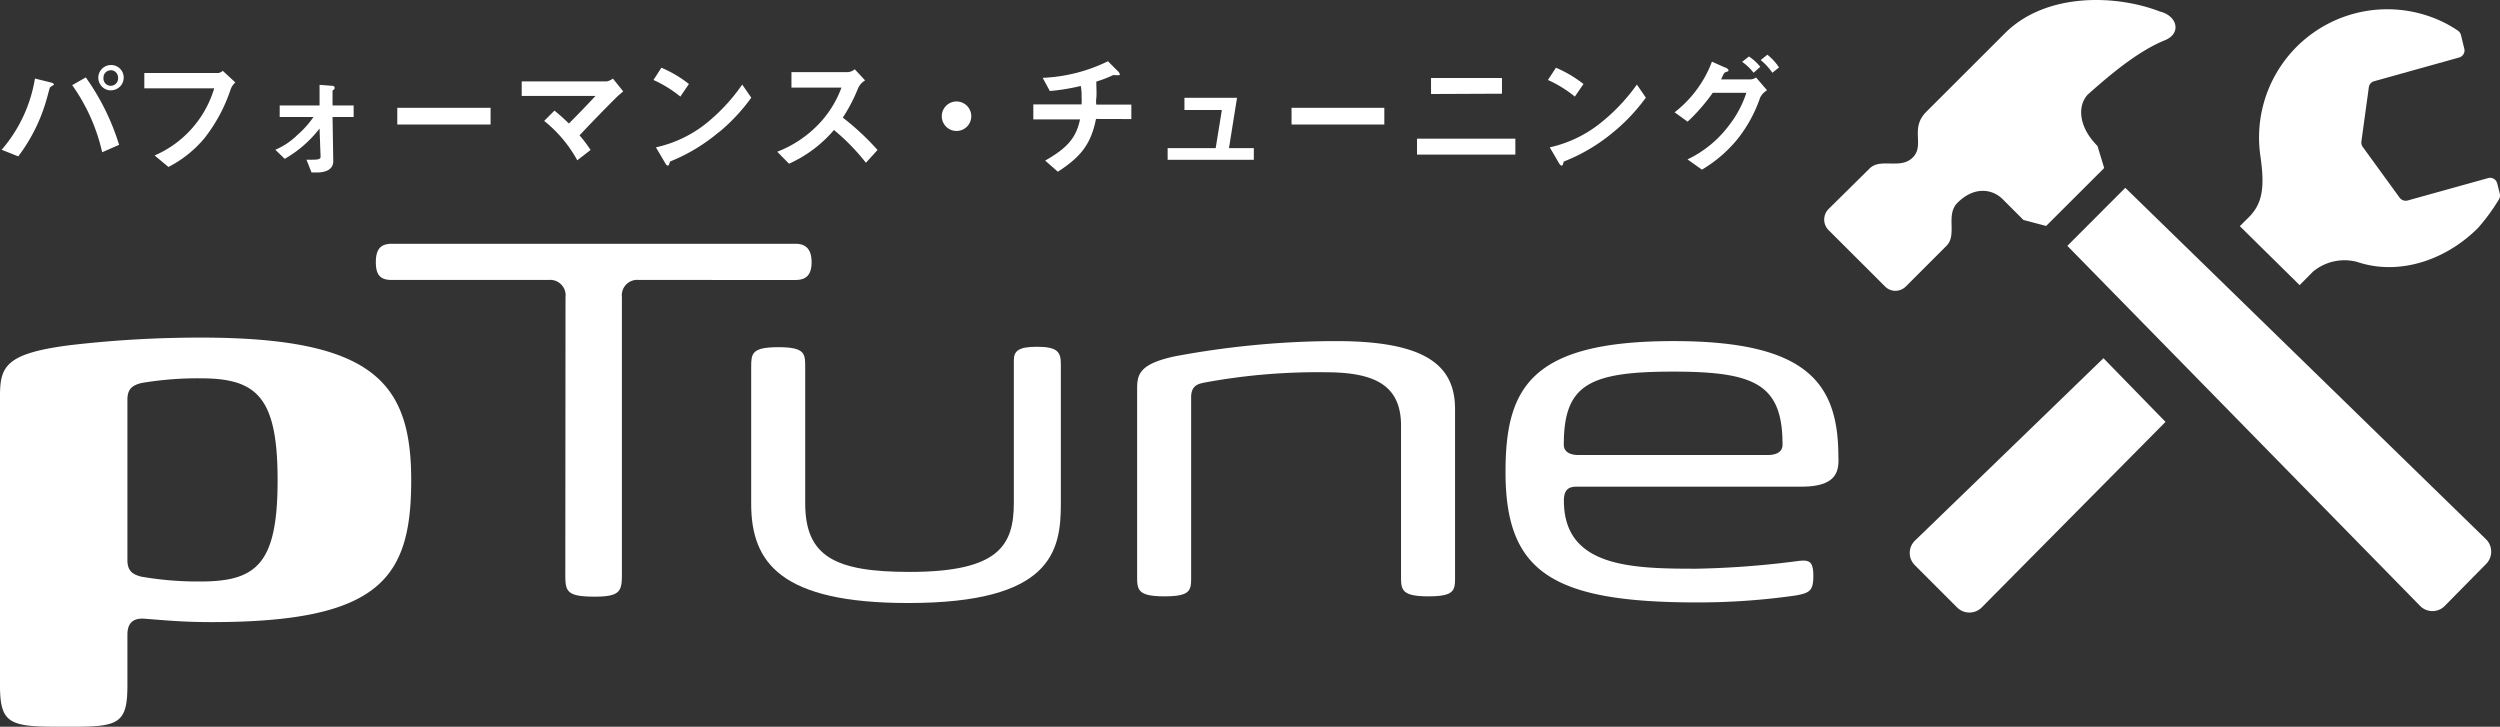
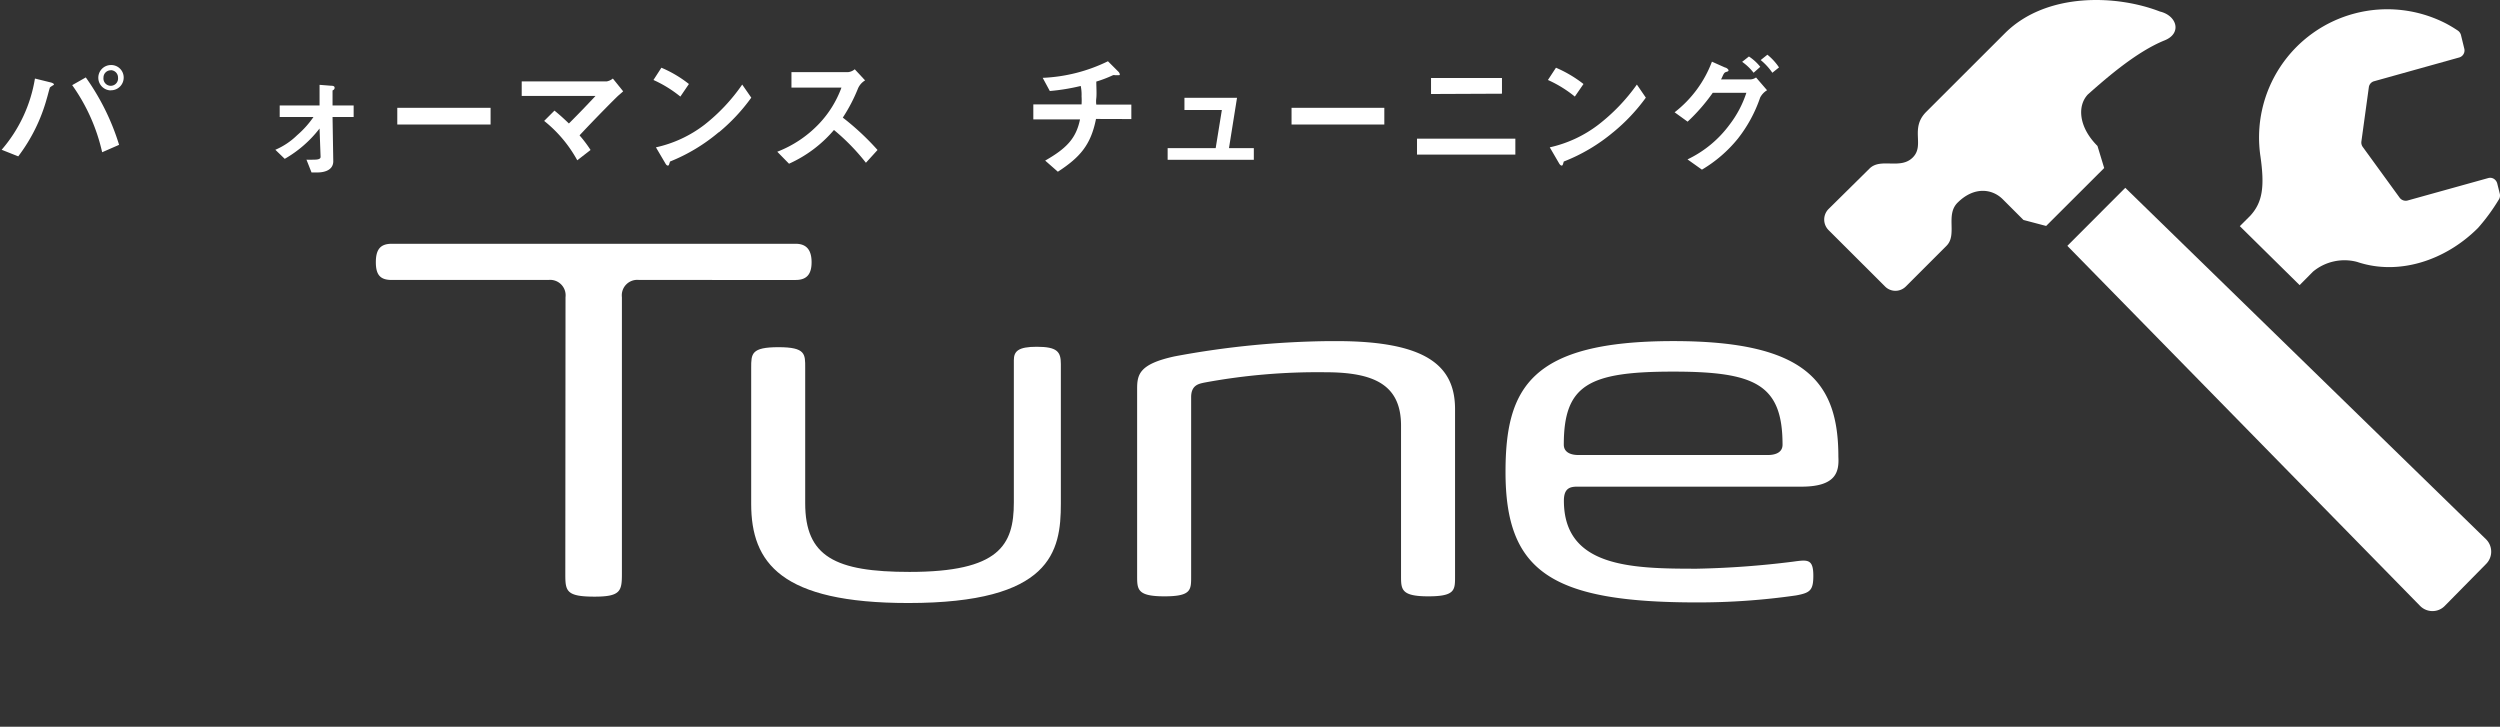
<svg xmlns="http://www.w3.org/2000/svg" width="370" height="107.557" viewBox="0 0 370 107.557">
  <rect x="0" y="0" width="370" height="107.557" fill="#333333" stroke="none" />
  <g id="logo_hd" transform="translate(0 -0.001)">
    <g id="ロゴ" transform="translate(0 0.001)">
      <path id="パス_1" data-name="パス 1" d="M7.788,9.3a3.709,3.709,0,0,0-.473.32c-.061.076-.381,1.388-.473,1.648a25.189,25.189,0,0,1-4.226,8.559L.16,18.851A21.359,21.359,0,0,0,5.088,8.309l2.35.58S7.9,9,7.9,9.194A.2.2,0,0,1,7.788,9.3Zm7.247,9.917A27.462,27.462,0,0,0,10.6,9.286l2.014-1.144a34.785,34.785,0,0,1,4.928,9.978ZM16.3,10.064a1.877,1.877,0,0,1,0-3.753,1.846,1.846,0,0,1,1.922,1.846A1.877,1.877,0,0,1,16.3,10.048Zm0-2.975a1.068,1.068,0,0,0-1.068,1.083,1.083,1.083,0,1,0,2.151,0,1.083,1.083,0,0,0-1.083-1.1Z" transform="translate(0.084 3.315)" fill="#fff" />
-       <path id="パス_2" data-name="パス 2" d="M26.785,9.586a23.785,23.785,0,0,1-3.89,7.262A17.057,17.057,0,0,1,17.57,21.1L15.526,19.4a15.714,15.714,0,0,0,8.818-9.932H14V7.19H24.969a1.16,1.16,0,0,0,.641-.32l1.861,1.724A2.441,2.441,0,0,0,26.785,9.586Z" transform="translate(7.359 3.61)" fill="#fff" />
      <path id="パス_3" data-name="パス 3" d="M35.177,12.99l.107,6.545c0,1.526-1.724,1.663-2.319,1.663h-.9l-.748-1.892a9.627,9.627,0,0,0,1.007,0c.427,0,1.083,0,1.083-.412l-.153-4.2A17.438,17.438,0,0,1,28.1,19.184L26.71,17.842a10.542,10.542,0,0,0,3.219-2.151,14.112,14.112,0,0,0,2.426-2.7h-5V11.281h5.9V8.23l1.739.137c.122,0,.488,0,.488.29s-.214.336-.305.412v2.212H38.3V12.99Z" transform="translate(14.04 4.325)" fill="#fff" />
      <path id="パス_4" data-name="パス 4" d="M38.54,12.932V10.46H52.347v2.472Z" transform="translate(20.259 5.497)" fill="#fff" />
      <path id="パス_5" data-name="パス 5" d="M64.814,10.229c-.488.458-3.25,3.234-5.645,5.8A18.307,18.307,0,0,1,60.8,18.193l-1.968,1.526a19.254,19.254,0,0,0-4.9-5.828l1.526-1.526c.732.6,1.3,1.1,2.136,1.907,1.526-1.526,2.609-2.655,3.936-4.074H50.61V8.047H63.181A2.029,2.029,0,0,0,64.1,7.62l1.526,1.892C65.317,9.8,65.027,10.031,64.814,10.229Z" transform="translate(26.603 4.004)" fill="#fff" />
      <path id="パス_6" data-name="パス 6" d="M67.372,10.842A18.018,18.018,0,0,0,63.39,8.386L64.565,6.57a17.637,17.637,0,0,1,4.074,2.411Zm5.675,5.279a26.424,26.424,0,0,1-7.2,4.333c-.107.259-.137.6-.305.6s-.275-.122-.412-.366l-1.373-2.334a18.2,18.2,0,0,0,7.2-3.356,27.1,27.1,0,0,0,5.569-5.935l1.343,1.938a27.461,27.461,0,0,1-4.791,5.126Z" transform="translate(33.321 3.452)" fill="#fff" />
      <path id="パス_7" data-name="パス 7" d="M88.521,20.558a31.322,31.322,0,0,0-4.73-4.852A18.9,18.9,0,0,1,77.139,20.7L75.4,18.925a16.95,16.95,0,0,0,6.194-4.15A15.516,15.516,0,0,0,84.9,9.436h-7.4V7.147h8.361a1.831,1.831,0,0,0,1.007-.427L88.4,8.368a2.594,2.594,0,0,0-1.037,1.159A24.412,24.412,0,0,1,85.1,13.875a38.248,38.248,0,0,1,5.141,4.791Z" transform="translate(39.635 3.531)" fill="#fff" />
-       <path id="パス_8" data-name="パス 8" d="M93.359,14.2A2.182,2.182,0,1,1,95.4,13.17,2.182,2.182,0,0,1,93.359,14.2Z" transform="translate(48.024 5.174)" fill="#fff" />
      <path id="パス_9" data-name="パス 9" d="M109.516,14.484c-.763,3.845-2.365,5.675-5.645,7.811l-1.877-1.648c3.143-1.8,4.577-3.265,5.157-6.1H100.24V12.333h7.14a9.491,9.491,0,0,0,0-1.205,6.483,6.483,0,0,0-.122-1.526,30.8,30.8,0,0,1-4.577.748L101.628,8.4a24.258,24.258,0,0,0,9.657-2.456l1.526,1.526a.778.778,0,0,1,.229.4.122.122,0,0,1-.092.137h-.626a.58.58,0,0,0-.29,0,18.307,18.307,0,0,1-2.472.946c0,.7.076,1.785,0,2.472a3.5,3.5,0,0,0,0,.931h5.187V14.5Z" transform="translate(52.692 3.121)" fill="#fff" />
-       <path id="パス_10" data-name="パス 10" d="M113.27,18.659V16.935h7.11l.915-5.645h-5.538V9.49h7.781l-1.19,7.445h3.677v1.724Z" transform="translate(59.541 4.987)" fill="#fff" />
+       <path id="パス_10" data-name="パス 10" d="M113.27,18.659V16.935h7.11l.915-5.645h-5.538V9.49h7.781l-1.19,7.445h3.677v1.724" transform="translate(59.541 4.987)" fill="#fff" />
      <path id="パス_11" data-name="パス 11" d="M125.29,12.932V10.46h13.731v2.472Z" transform="translate(65.859 5.497)" fill="#fff" />
      <path id="パス_12" data-name="パス 12" d="M137.46,18.906V16.541h14.555v2.365Zm2.075-8.971V7.57h10.5V9.889Z" transform="translate(72.257 3.978)" fill="#fff" />
      <path id="パス_13" data-name="パス 13" d="M154.142,10.842a17.667,17.667,0,0,0-3.982-2.456l1.19-1.816a18.308,18.308,0,0,1,4.074,2.411Zm5.675,5.279a26.211,26.211,0,0,1-7.308,4.333c-.092.259-.137.6-.29.6s-.29-.122-.427-.366l-1.358-2.334a18.384,18.384,0,0,0,7.2-3.356,27.874,27.874,0,0,0,5.691-5.935l1.327,1.938a27.463,27.463,0,0,1-4.836,5.126Z" transform="translate(78.933 3.452)" fill="#fff" />
      <path id="パス_14" data-name="パス 14" d="M175.113,11.641a20.52,20.52,0,0,1-3.311,6.1,19.834,19.834,0,0,1-5.309,4.577L164.357,20.8a16.584,16.584,0,0,0,6.225-5.141,15.776,15.776,0,0,0,2.487-4.714h-4.974a27.46,27.46,0,0,1-3.723,4.272l-1.922-1.388a17.072,17.072,0,0,0,5.523-7.491l1.953.87c.153,0,.5.244.5.412s-.122.153-.442.275-.458.763-.671,1.068h4.348a1.526,1.526,0,0,0,.839-.29l1.632,1.892a2.746,2.746,0,0,0-1.022,1.083Zm-.976-3.662a7.72,7.72,0,0,0-1.694-1.617l1.007-.793A7.292,7.292,0,0,1,175.128,7.1Zm2.777,0A8.834,8.834,0,0,0,175.189,6.1l.992-.793A8.36,8.36,0,0,1,177.9,7.187Z" transform="translate(85.393 2.79)" fill="#fff" />
-       <path id="パス_15" data-name="パス 15" d="M0,41.416c0-4.379.809-6.316,10.3-7.537A165.639,165.639,0,0,1,29.674,32.75c25.585,0,31.184,6.637,31.184,21.115S56.281,74.858,31.291,74.858c-4.379,0-7.232-.305-9.886-.5-1.327-.107-2.548.305-2.548,2.35v7.537c0,5.6-1.327,6.1-8.055,6.1H8.559c-7.14,0-8.559-.519-8.559-6.1Zm29.674-2.639a49.736,49.736,0,0,0-8.773.7c-1.129.305-2.044.717-2.044,2.456V65.689c0,1.724.915,2.136,2.044,2.441a49.14,49.14,0,0,0,8.773.717c8.345,0,11.412-2.655,11.412-14.982S38.019,38.776,29.674,38.776Z" transform="translate(0 17.214)" fill="#fff" />
      <path id="パス_16" data-name="パス 16" d="M64.532,31.553A2.288,2.288,0,0,0,62,29.005H38.81c-1.693,0-2.35-.748-2.35-2.624s.656-2.731,2.35-2.731H98.6c1.693,0,2.35,1.037,2.35,2.731s-.656,2.624-2.35,2.624H75.425a2.288,2.288,0,0,0-2.548,2.548V72.486c0,2.548-.183,3.387-4.043,3.387-4.241,0-4.333-.839-4.333-3.387Z" transform="translate(19.165 12.43)" fill="#fff" />
      <path id="パス_17" data-name="パス 17" d="M72.87,36.752c0-2.075,0-3.051,4.043-3.051s3.951,1.037,3.951,3.051V56.8c0,7.9,4.44,10.161,15.44,10.161,13.273,0,15.44-3.951,15.44-10.268V35.623c0-1.327.656-1.983,3.387-1.983,3.051,0,3.57.748,3.57,2.548v20.7c0,7.049-1.4,14.677-22.58,14.677-18.827,0-23.251-5.935-23.251-14.677Z" transform="translate(38.305 17.682)" fill="#fff" />
      <path id="パス_18" data-name="パス 18" d="M138.825,33.09h.946c13.365,0,17.591,3.662,17.591,10.069V67.814c0,2.075.092,3.051-3.951,3.051s-4.043-1.022-4.043-3.051V45.6c0-6.026-3.951-7.9-11.2-7.9a91.905,91.905,0,0,0-17.881,1.526c-.854.183-1.983.366-1.983,2.166V67.814c0,2.075.092,3.051-3.951,3.051s-4.043-1.022-4.043-3.051V40.139c0-2.151.366-3.662,5.553-4.791a131.113,131.113,0,0,1,22.961-2.258Z" transform="translate(57.985 17.393)" fill="#fff" />
      <path id="パス_19" data-name="パス 19" d="M189.852,54.632h-33.2c-1.129,0-1.968.29-1.968,2.075,0,9.886,10.069,10.069,19.666,10.069a133.674,133.674,0,0,0,14.2-1.037c2.166-.29,3.051-.473,3.051,2.075,0,2.166-.473,2.533-2.548,2.914a101.776,101.776,0,0,1-14.677,1.037c-21.558,0-28.331-4.577-28.331-19.3,0-12.419,3.677-19.376,24.853-19.376,19.666,0,24.41,6.1,24.41,17.118C195.42,52.374,195.039,54.632,189.852,54.632Zm-19.01-17.026c-12.51,0-16.172,1.968-16.172,10.817,0,1.129,1.037,1.526,2.151,1.526h28.042c1.144,0,2.182-.381,2.182-1.526C187.044,39.482,182.986,37.606,170.842,37.606Z" transform="translate(76.772 17.393)" fill="#fff" />
      <path id="パス_20" data-name="パス 20" d="M226.129,41.727l1.983-2a7.293,7.293,0,0,1,6.53-1.434c6.1,2.06,13.029-.168,17.881-5.019a28.758,28.758,0,0,0,3.051-4.15,1.144,1.144,0,0,0,.183-.915l-.381-1.526a1.16,1.16,0,0,0-.5-.687,1.053,1.053,0,0,0-.854-.107l-11.9,3.311a1.114,1.114,0,0,1-1.19-.412l-5.477-7.537a1.129,1.129,0,0,1-.183-.793l1.1-8.01a1.068,1.068,0,0,1,.793-.9l12.571-3.509a1.083,1.083,0,0,0,.763-1.312L250.005,4.7a1.175,1.175,0,0,0-.5-.671,19.4,19.4,0,0,0-1.709-1.022,18.979,18.979,0,0,0-27.462,19.681c.626,4.424.336,6.774-1.526,8.788L217.28,33Z" transform="translate(114.215 0.471)" fill="#fff" />
-       <path id="パス_21" data-name="パス 21" d="M213.929,34.75c-13.35,12.938-27.9,27-27.9,27a2.548,2.548,0,0,0,0,3.646l6.24,6.24a2.578,2.578,0,0,0,3.646,0l27.2-27.462Z" transform="translate(97.381 18.265)" fill="#fff" />
      <path id="パス_22" data-name="パス 22" d="M262.522,73.891a2.578,2.578,0,0,0,0-3.646l-53.4-52.025-8.574,8.589,52.193,53.276a2.548,2.548,0,0,0,1.816.778,2.517,2.517,0,0,0,1.831-.748Z" transform="translate(105.42 9.576)" fill="#fff" />
      <path id="パス_23" data-name="パス 23" d="M226.651,1.708c-6.438-2.5-16.782-2.868-22.885,3.158l-11.7,11.687c-2.472,2.472-.168,4.928-2,6.759s-4.745,0-6.393,1.632l-6.1,6.026a2.212,2.212,0,0,0,0,3.051l8.406,8.391a2.166,2.166,0,0,0,3.051,0l6.026-6.026c1.648-1.632-.183-4.577,1.648-6.392,2.472-2.456,5.157-2.044,6.7-.488l3.051,3.051,3.356.885,8.589-8.574-.992-3.265c-2.746-2.731-3.051-5.9-1.419-7.628,2.853-2.533,7.247-6.347,11.381-8.01C229.946,4.912,229.153,2.3,226.651,1.708ZM215.01,15.546l1.16-1.434Z" transform="translate(93.02 -0.001)" fill="#fff" />
    </g>
  </g>
</svg>